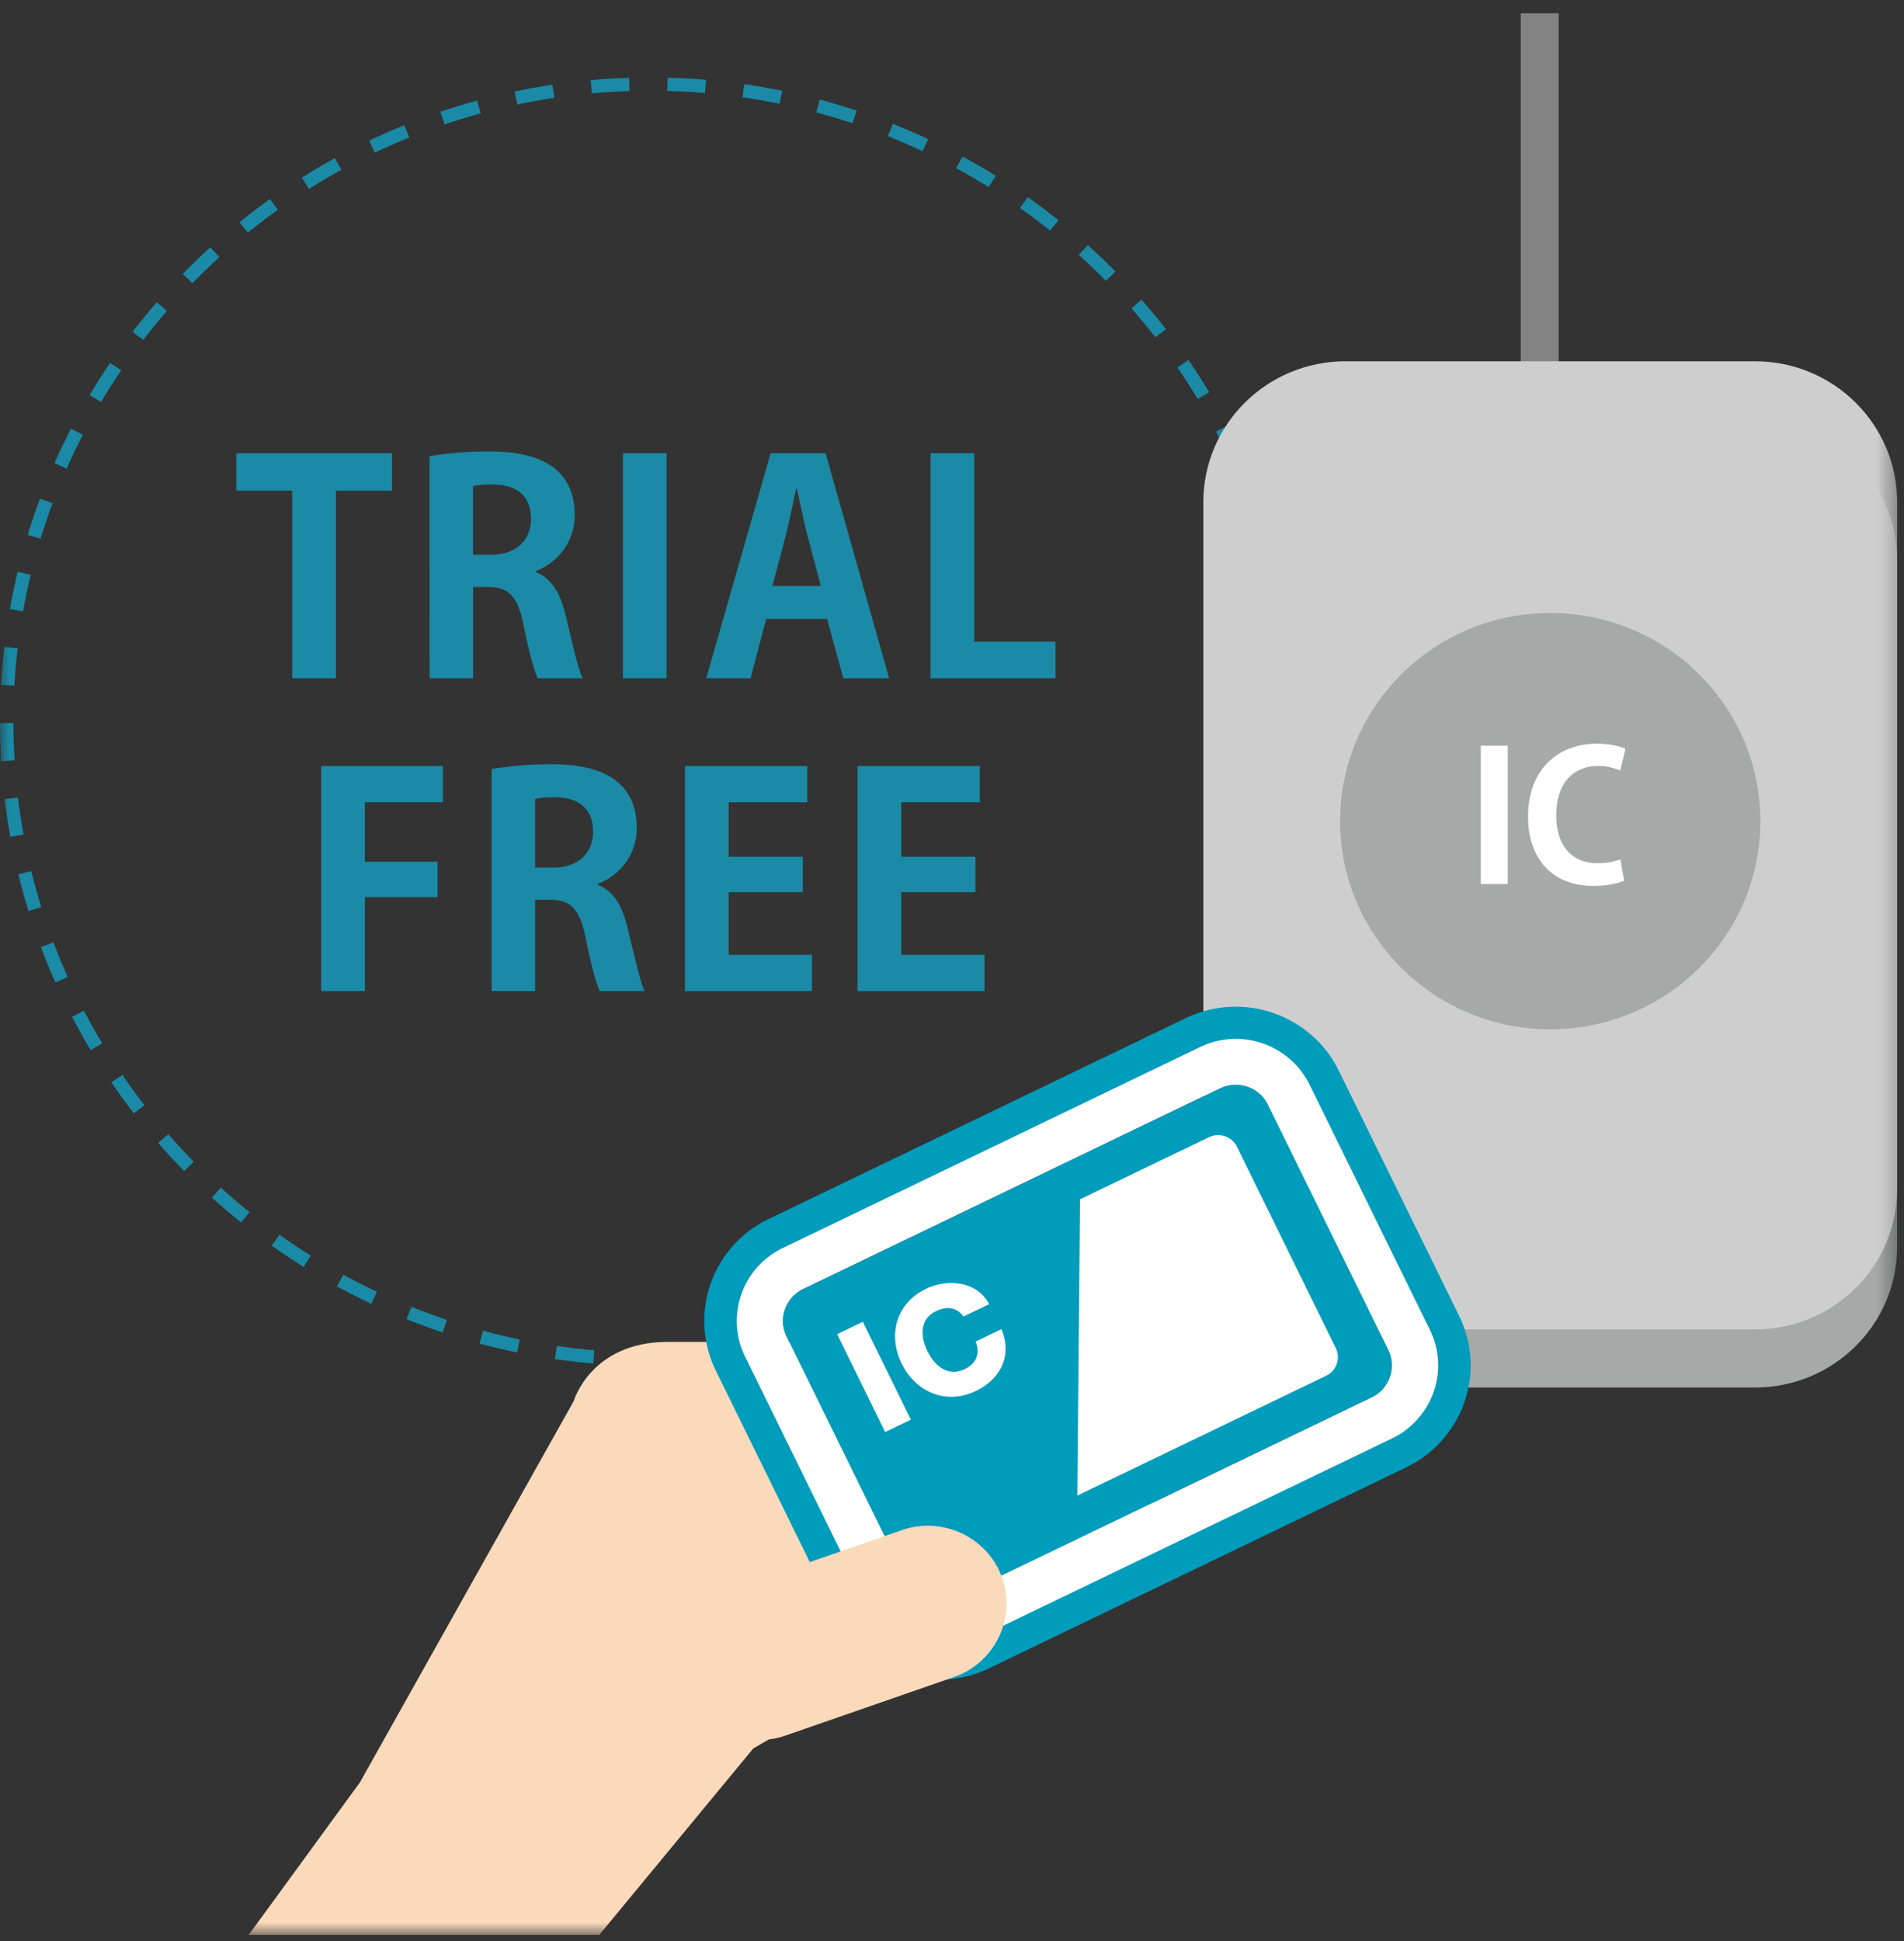
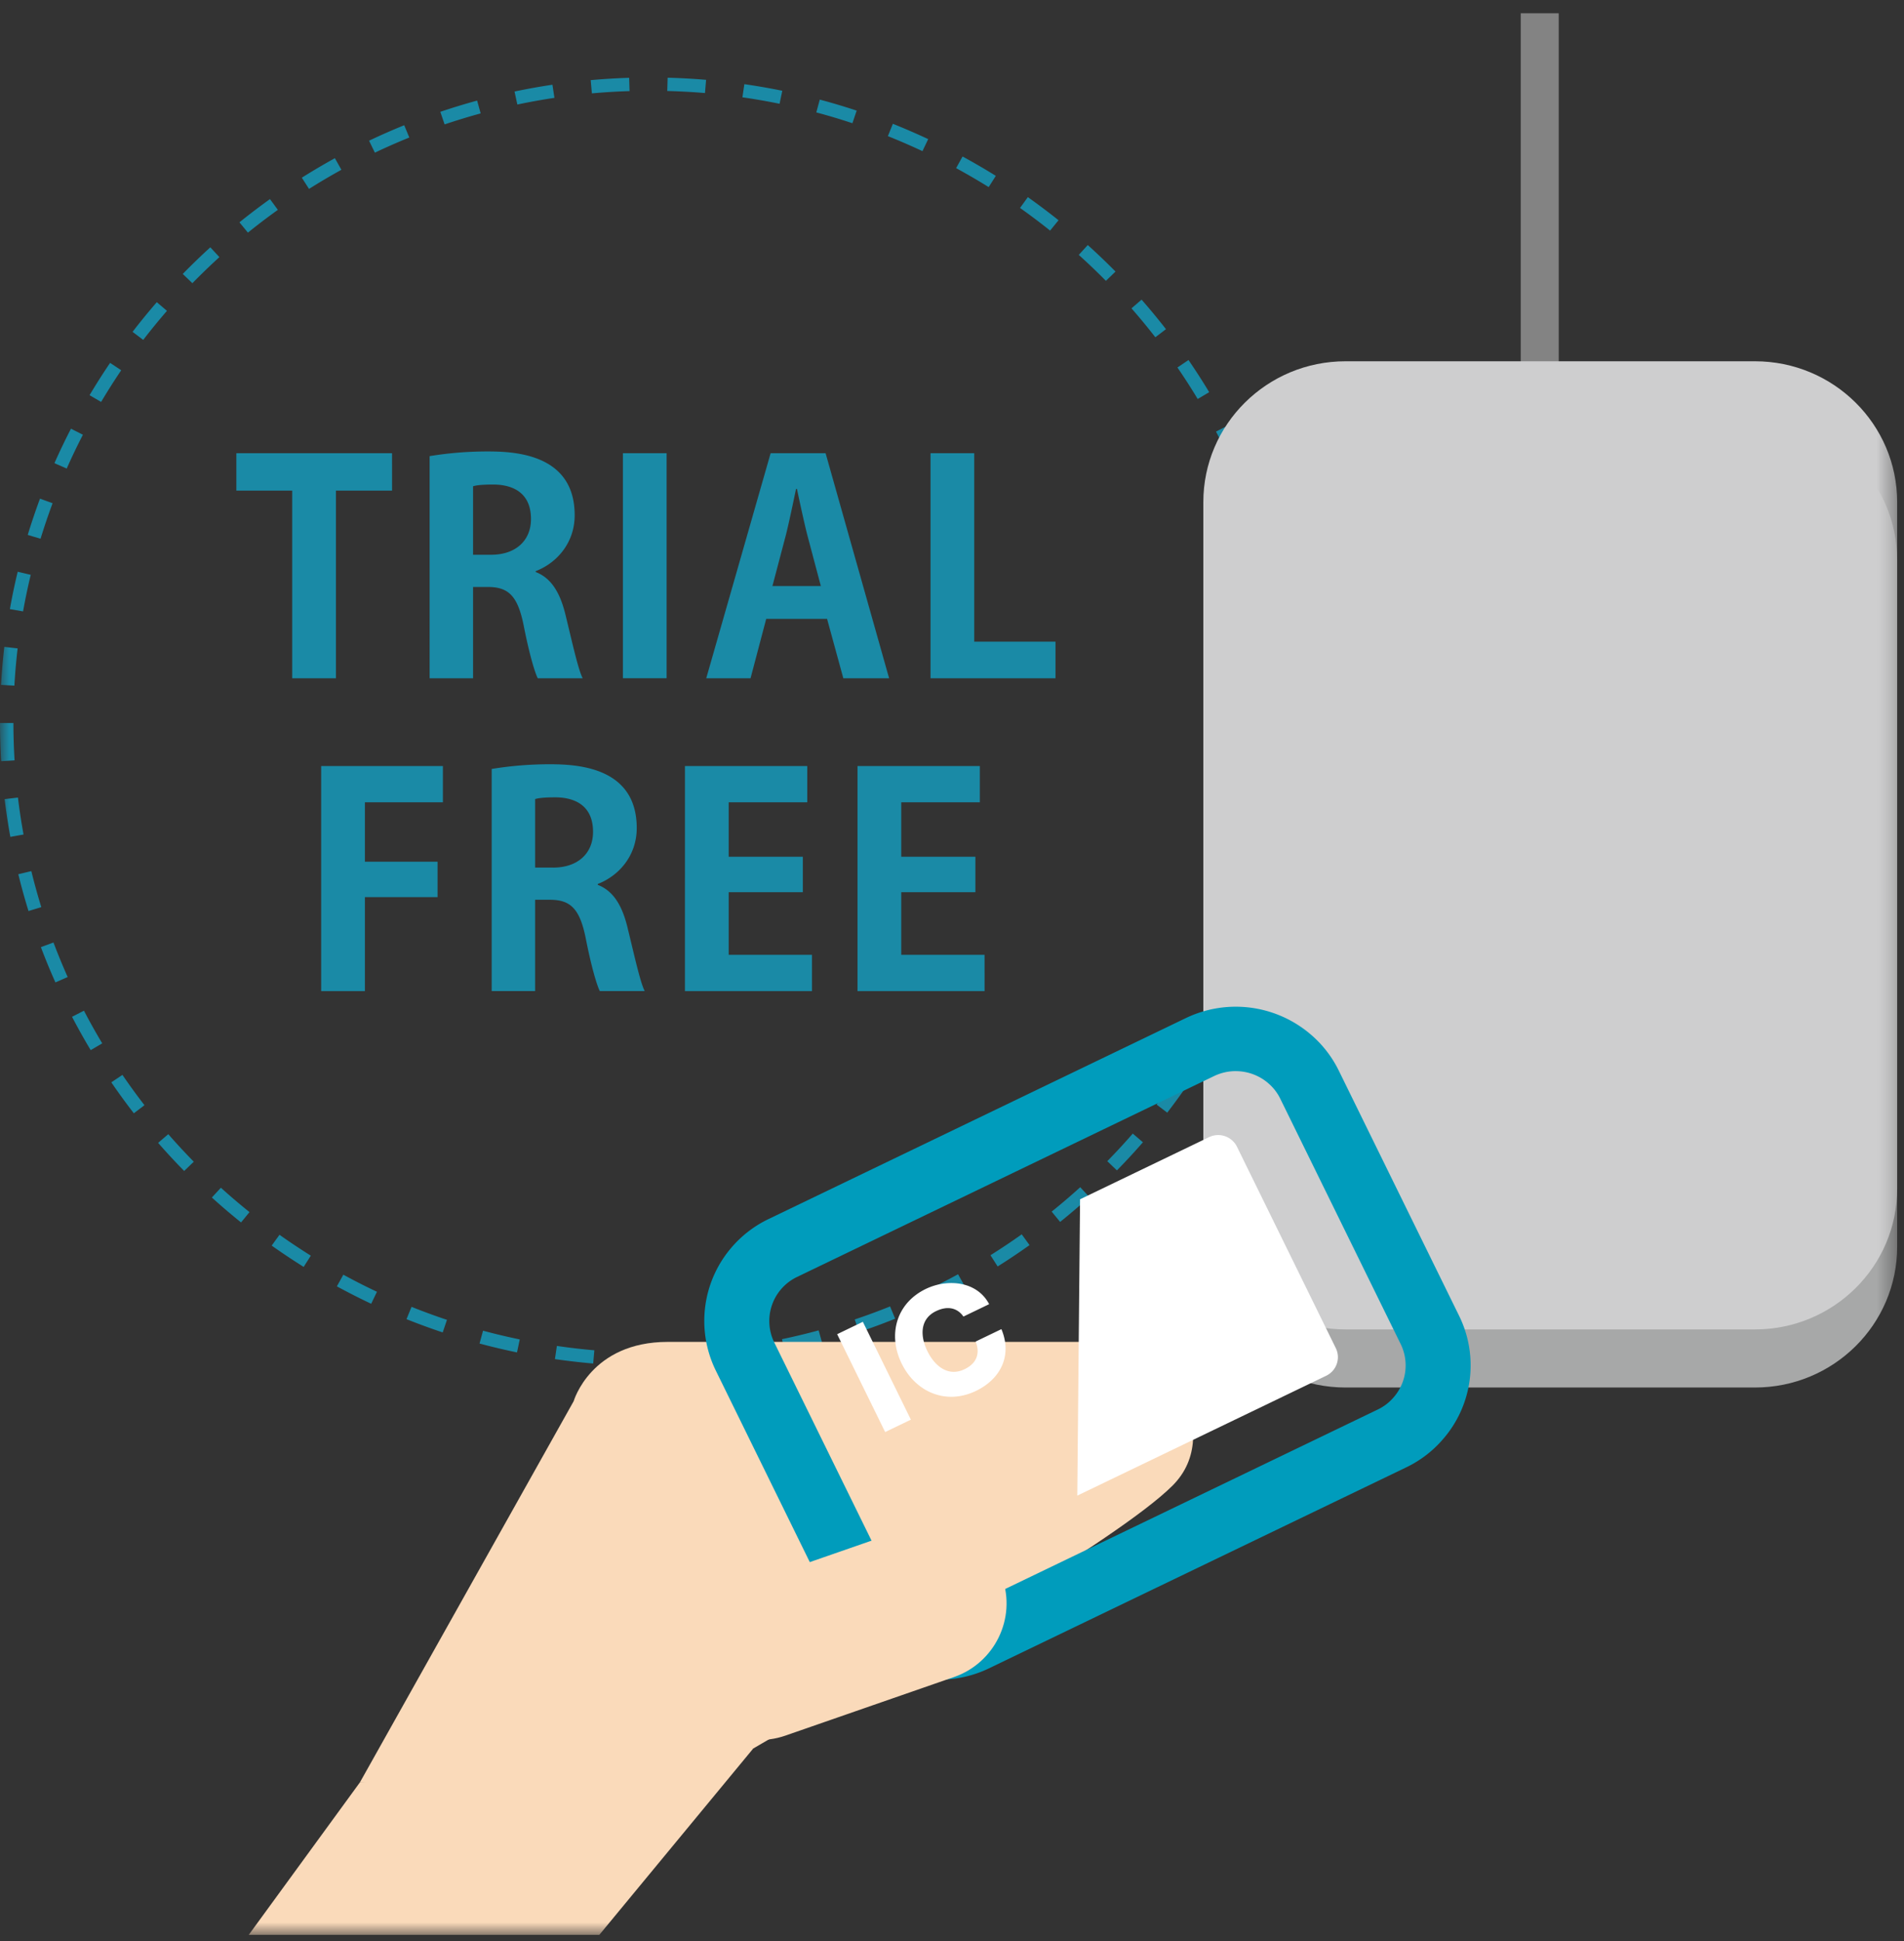
<svg xmlns="http://www.w3.org/2000/svg" xmlns:xlink="http://www.w3.org/1999/xlink" width="104" height="106">
  <rect width="100%" height="100%" fill="#333333" stroke="none" />
  <defs>
    <path id="a" d="M0 105.183h103.627V.247H0z" />
  </defs>
  <g fill="none" fill-rule="evenodd">
    <path fill="#838383" d="M83.065 23.454h2.075V.725h-2.075z" />
    <path fill="#1A8AA6" d="M21.415 26.794H18.35V37.04h-2.39V26.794h-3.05V24.75h8.504z" />
    <g transform="translate(0 .479)">
      <path fill="#1A8AA6" d="M26.824 29.816c1.356 0 2.179-.783 2.179-1.95 0-1.582-1.194-1.885-2.066-1.885-.532 0-.903.031-1.097.095v3.74h.984zm2.437.943c.871.336 1.355 1.167 1.646 2.414.355 1.454.678 2.925.92 3.388h-2.454c-.177-.352-.484-1.422-.774-2.909-.323-1.583-.823-2.077-1.952-2.077h-.807v4.986h-2.373V24.43a19.564 19.564 0 0 1 3.196-.256c1.565 0 4.727.192 4.727 3.484 0 1.503-.967 2.605-2.13 3.053v.048z" />
      <mask id="b" fill="#fff">
        <use xlink:href="#a" />
      </mask>
      <path fill="#1A8AA6" d="M34.024 36.56h2.388V24.27h-2.388zm10.813-5.034l-.743-2.797c-.193-.767-.403-1.757-.564-2.509h-.049c-.16.767-.37 1.775-.548 2.493l-.742 2.813h2.646zm3.728 5.035h-2.501l-.888-3.244h-3.324l-.856 3.244h-2.42l3.517-12.291h3.002l3.47 12.29zm9.088 0h-6.826V24.27h2.388v10.293h4.438zm-40.11 17.083V41.353h6.649v1.982h-4.26v3.244h3.97v1.934h-3.97v5.131zm12.67-6.744c1.356 0 2.18-.784 2.18-1.95 0-1.583-1.195-1.887-2.067-1.887-.532 0-.903.032-1.097.096v3.74h.984zm2.437.942c.872.336 1.356 1.167 1.646 2.414.356 1.454.678 2.925.92 3.388h-2.453c-.177-.352-.484-1.422-.774-2.909-.323-1.583-.823-2.078-1.953-2.078h-.807v4.987h-2.372V41.513a19.564 19.564 0 0 1 3.195-.256c1.565 0 4.728.192 4.728 3.484 0 1.503-.968 2.605-2.13 3.053v.048zm11.703 5.802h-6.94V41.353h6.681v1.982h-4.292v2.973h4.05v1.934h-4.05v3.42h4.55zm9.426 0h-6.94V41.353h6.681v1.982h-4.292v2.973h4.05v1.934h-4.05v3.42h4.55zM38.507 4.602a36.163 36.163 0 0 0-2.06-.112l.021-.725c.697.018 1.404.057 2.1.115l-.061.722zm-6.177.018l-.065-.723a36.585 36.585 0 0 1 2.1-.127l.023.726c-.68.02-1.372.062-2.058.124zm10.252.568a35.118 35.118 0 0 0-2.03-.353l.106-.718c.69.1 1.387.22 2.072.36l-.148.71zm-14.324.041l-.153-.71a35.63 35.63 0 0 1 2.07-.371l.109.716c-.672.101-1.354.224-2.026.365zM46.56 6.25a34.023 34.023 0 0 0-1.972-.59l.19-.7c.679.181 1.357.384 2.015.602l-.233.688zm-22.274.065l-.235-.687c.66-.223 1.336-.43 2.01-.614l.194.7c-.66.18-1.321.383-1.969.6zm26.101 1.46a36.03 36.03 0 0 0-1.89-.82l.273-.673c.646.258 1.296.54 1.93.836l-.313.656zm-29.91.083l-.318-.653a34.902 34.902 0 0 1 1.92-.845l.278.671c-.628.254-1.26.532-1.88.827zm33.527 1.881a36.014 36.014 0 0 0-1.779-1.036l.352-.636c.61.332 1.221.688 1.816 1.057l-.389.615zm-37.124.098l-.394-.612a36.62 36.62 0 0 1 1.806-1.065l.356.633c-.602.333-1.198.684-1.768 1.044zm40.478 2.276a35.485 35.485 0 0 0-1.642-1.236l.427-.59a36.5 36.5 0 0 1 1.676 1.261l-.46.565zm-43.816.112l-.463-.563c.536-.433 1.097-.86 1.668-1.268l.43.588c-.56.4-1.11.818-1.635 1.243zm46.865 2.633a34.53 34.53 0 0 0-1.483-1.417l.492-.538c.52.468 1.029.955 1.515 1.448l-.524.507zm-49.898.128l-.526-.504c.487-.5.994-.989 1.505-1.455l.496.535c-.5.456-.997.935-1.475 1.424zm52.598 2.953a34.636 34.636 0 0 0-1.303-1.579l.551-.476c.458.522.906 1.064 1.333 1.613l-.581.442zm-55.284.144l-.582-.44a35.6 35.6 0 0 1 1.324-1.62l.555.473a35.608 35.608 0 0 0-1.297 1.587zM65.42 21.31a34.382 34.382 0 0 0-1.107-1.72l.605-.408c.39.568.771 1.158 1.13 1.756l-.628.372zm-59.897.16l-.631-.368a36.49 36.49 0 0 1 1.122-1.765l.607.404c-.384.568-.753 1.15-1.098 1.73zm61.79 3.456a34.397 34.397 0 0 0-.892-1.836l.65-.334c.324.619.63 1.25.912 1.875l-.67.295zm-63.669.182l-.67-.293c.28-.634.584-1.268.903-1.883l.652.33a33.96 33.96 0 0 0-.885 1.846zm65.118 3.634a35.298 35.298 0 0 0-.667-1.931l.685-.255c.244.642.473 1.305.682 1.97l-.7.216zm-66.547.2l-.7-.21a35.21 35.21 0 0 1 .67-1.98l.687.25a36.003 36.003 0 0 0-.657 1.94zm67.526 3.763a34.086 34.086 0 0 0-.43-1.996l.71-.172c.168.673.316 1.358.441 2.037l-.721.13zm-68.48.204l-.721-.125c.121-.687.265-1.373.427-2.04l.712.168a33.885 33.885 0 0 0-.419 1.997zm68.978 3.845a33.662 33.662 0 0 0-.188-2.032l.727-.088c.085.687.15 1.385.192 2.076l-.73.044zm-69.453.209l-.73-.04c.04-.696.1-1.394.179-2.077l.728.084a34.24 34.24 0 0 0-.177 2.033zm70.194 4.053l-.731-.042c.04-.672.06-1.358.06-2.04l-.001-.14h.732v.133c0 .702-.02 1.402-.06 2.089zm-70.916.072A35.69 35.69 0 0 1 0 39.006l.733-.002c.001.682.022 1.37.063 2.04l-.73.045zm70.423 4.065l-.72-.127c.119-.664.22-1.343.301-2.02l.727.086c-.082.69-.186 1.384-.308 2.06zm-69.922.07a33.989 33.989 0 0 1-.312-2.062l.727-.086c.082.677.185 1.356.306 2.018l-.721.13zm68.938 3.98l-.7-.212c.198-.643.38-1.305.54-1.969l.713.17a34.73 34.73 0 0 1-.553 2.01zm-67.946.068A34.745 34.745 0 0 1 1 47.262l.712-.17c.16.658.344 1.32.544 1.967l-.7.213zm66.48 3.844l-.67-.291c.278-.627.54-1.265.776-1.896l.686.253a34.53 34.53 0 0 1-.792 1.934zm-65.01.055a34.946 34.946 0 0 1-.793-1.926l.687-.254c.238.631.5 1.266.776 1.887l-.67.293zm63.084 3.655l-.63-.37c.348-.581.683-1.182.997-1.787l.65.331a34.47 34.47 0 0 1-1.017 1.826zm-61.157.043a35.078 35.078 0 0 1-1.019-1.82l.651-.334c.314.603.65 1.203.998 1.784l-.63.37zm58.803 3.414l-.582-.441a35.24 35.24 0 0 0 1.203-1.659l.606.406c-.39.574-.803 1.143-1.227 1.694zm-56.446.035a34.872 34.872 0 0 1-1.23-1.69l.607-.407c.383.561.788 1.119 1.203 1.655l-.58.442zm53.698 3.12l-.527-.505c.48-.49.95-.998 1.392-1.506l.555.473c-.452.52-.93 1.037-1.42 1.537zm-50.949.03a34.512 34.512 0 0 1-1.422-1.535l.554-.475c.448.513.916 1.019 1.393 1.504l-.525.506zm47.846 2.782l-.462-.562a34.848 34.848 0 0 0 1.56-1.333l.495.535c-.516.467-1.051.925-1.593 1.36zm-44.74.028a35.146 35.146 0 0 1-1.594-1.36l.493-.535c.51.46 1.035.908 1.563 1.331l-.461.564zm41.327 2.405l-.392-.614c.577-.361 1.15-.745 1.707-1.141l.427.589a36.13 36.13 0 0 1-1.742 1.166zm-37.907.024a37.37 37.37 0 0 1-1.746-1.164l.427-.59c.56.397 1.135.78 1.71 1.14l-.39.614zm34.231 1.988l-.316-.654a35.167 35.167 0 0 0 1.83-.933l.354.634c-.611.335-1.24.656-1.868.953zm-30.542.025a36.036 36.036 0 0 1-1.874-.951l.353-.637c.603.33 1.221.644 1.836.933l-.315.655zm26.646 1.544l-.234-.687a34.979 34.979 0 0 0 1.931-.712l.277.671c-.649.262-1.311.507-1.974.728zm-22.74.021a36.79 36.79 0 0 1-1.977-.724l.275-.673c.638.255 1.29.495 1.935.71l-.233.687zm18.684 1.078l-.151-.71a35.778 35.778 0 0 0 2.003-.48l.193.7a35.83 35.83 0 0 1-2.045.49zm-14.625.014a36.303 36.303 0 0 1-2.047-.486l.192-.7c.659.177 1.333.337 2.005.476l-.15.71zm10.465.6l-.065-.722c.681-.06 1.37-.142 2.047-.241l.107.717a36.59 36.59 0 0 1-2.089.246zm-6.304.006a37.664 37.664 0 0 1-2.09-.241l.107-.72c.678.1 1.366.18 2.047.238l-.064.723zm3.179.133a24.2 24.2 0 0 1-1.078-.014l.02-.725c.352.01.707.008 1.057.014.337 0 .67-.006 1.005-.016l.02.726c-.34.01-.68.015-1.024.015z" mask="url(#b)" />
      <path fill="#A7A8A8" d="M95.86 75.292H73.495c-4.29 0-7.767-3.444-7.767-7.692V30.116c0-4.25 3.477-7.693 7.767-7.693H95.86c4.29 0 7.767 3.444 7.767 7.693V67.6c0 4.248-3.477 7.692-7.767 7.692" mask="url(#b)" />
      <path fill="#CECECF" d="M95.86 72.12H73.495c-4.29 0-7.767-3.444-7.767-7.692V26.944c0-4.25 3.477-7.694 7.767-7.694H95.86c4.29 0 7.767 3.445 7.767 7.694v37.484c0 4.248-3.477 7.692-7.767 7.692" mask="url(#b)" />
-       <path fill="#A7A8A8" d="M96.154 44.364c0 6.277-5.139 11.366-11.477 11.366s-11.476-5.09-11.476-11.366c0-6.278 5.138-11.367 11.476-11.367 6.338 0 11.477 5.09 11.477 11.367" mask="url(#b)" />
-       <path fill="#FFF" d="M80.884 47.8h1.469v-7.557h-1.469zm7.831-.187c-.288.138-.902.286-1.687.286-2.292 0-3.562-1.543-3.562-3.784 0-2.644 1.717-3.981 3.74-3.981.824 0 1.36.167 1.578.285l-.287 1.18a3.008 3.008 0 0 0-1.22-.247c-1.262 0-2.273.856-2.273 2.684 0 1.71.883 2.624 2.262 2.624.457 0 .944-.089 1.24-.216l.209 1.17z" mask="url(#b)" />
      <path fill="#FADABA" d="M19.659 96.856l11.676-20.817s.935-3.238 5.139-3.238h26.623s3.969 4.857.934 7.864c-3.037 3.006-14.946 9.714-14.946 9.714l-7.94 4.626-5.138 2.313s-15.414-.462-16.348-.462" mask="url(#b)" />
      <path fill="#009CBC" d="M67.498 58.014a2.73 2.73 0 0 0-1.182.27L43.542 69.252a2.667 2.667 0 0 0-1.25 3.58l6.573 13.39c.159.325.378.61.65.847a2.737 2.737 0 0 0 2.963.394l22.776-10.968c.327-.157.612-.373.847-.642a2.645 2.645 0 0 0 .404-2.939l-6.574-13.392a2.618 2.618 0 0 0-.65-.841l-.004-.005a2.717 2.717 0 0 0-1.779-.66m-16.193 33.23a6.298 6.298 0 0 1-4.124-1.531 6.189 6.189 0 0 1-1.51-1.956l-6.573-13.393a6.152 6.152 0 0 1 .918-6.788 6.16 6.16 0 0 1 1.974-1.49l22.775-10.966a6.293 6.293 0 0 1 6.848.906 6.147 6.147 0 0 1 1.512 1.955l6.573 13.391a6.134 6.134 0 0 1-.92 6.786 6.149 6.149 0 0 1-1.972 1.495L54.03 90.624a6.273 6.273 0 0 1-2.724.623" mask="url(#b)" />
-       <path fill="#FFF" d="M75.83 73.24c.114.235.18.486.194.743a1.935 1.935 0 0 1-1.098 1.842L52.152 86.791a1.954 1.954 0 0 1-1.834-.067 1.942 1.942 0 0 1-.777-.827l-6.573-13.392a1.972 1.972 0 0 1-.194-.741 1.947 1.947 0 0 1 .262-1.076 1.91 1.91 0 0 1 .833-.768l22.776-10.966c.239-.116.49-.178.752-.195a2.03 2.03 0 0 1 1.083.26c.342.196.602.475.775.828L75.83 73.24zm-5.38-15.887a4.505 4.505 0 0 0-4.91-.648L42.768 67.67a4.42 4.42 0 0 0-2.477 3.367 4.38 4.38 0 0 0 .405 2.562l6.573 13.393c.264.537.63 1.007 1.081 1.4a4.523 4.523 0 0 0 4.906.65L76.03 78.075a4.407 4.407 0 0 0 1.415-1.071 4.417 4.417 0 0 0 1.064-2.297 4.373 4.373 0 0 0-.406-2.563l-6.572-13.392a4.435 4.435 0 0 0-1.08-1.4z" mask="url(#b)" />
-       <path fill="#009CBC" d="M75.83 73.24c.114.235.18.486.194.743a1.935 1.935 0 0 1-1.098 1.842L52.152 86.791a1.954 1.954 0 0 1-1.834-.067 1.942 1.942 0 0 1-.777-.827l-6.573-13.392a1.972 1.972 0 0 1-.194-.741 1.947 1.947 0 0 1 .262-1.076 1.91 1.91 0 0 1 .833-.768l22.776-10.966c.239-.116.49-.178.752-.195a2.03 2.03 0 0 1 1.083.26c.342.196.602.475.775.828L75.83 73.24z" mask="url(#b)" />
      <path fill="#FFF" d="M66.042 61.62l-7.047 3.393-.152 16.183 13.594-6.545c.565-.272.803-.947.527-1.509l-5.398-10.998a1.145 1.145 0 0 0-1.524-.524M45.727 72.381l1.404-.677 2.623 5.344-1.405.676zm6.897-.963c-.347-.499-.895-.587-1.493-.298-.907.436-.866 1.39-.473 2.189.394.801 1.123 1.42 2.03.983.666-.32.857-.863.605-1.511l1.406-.677c.596 1.425-.022 2.714-1.391 3.374-1.64.789-3.296.058-4.056-1.492-.762-1.55-.317-3.29 1.322-4.079 1.173-.564 2.789-.435 3.455.834l-1.405.677z" mask="url(#b)" />
      <path fill="#FADABA" d="M52.11 91.103l-9.208 3.198c-2.227.774-4.69-.4-5.471-2.606-.782-2.207.403-4.645 2.63-5.42l9.207-3.197c2.228-.774 4.69.399 5.472 2.606s-.403 4.646-2.63 5.42m-32.451 5.752l-6.072 8.326h19.15l8.407-10.177" mask="url(#b)" />
    </g>
  </g>
</svg>